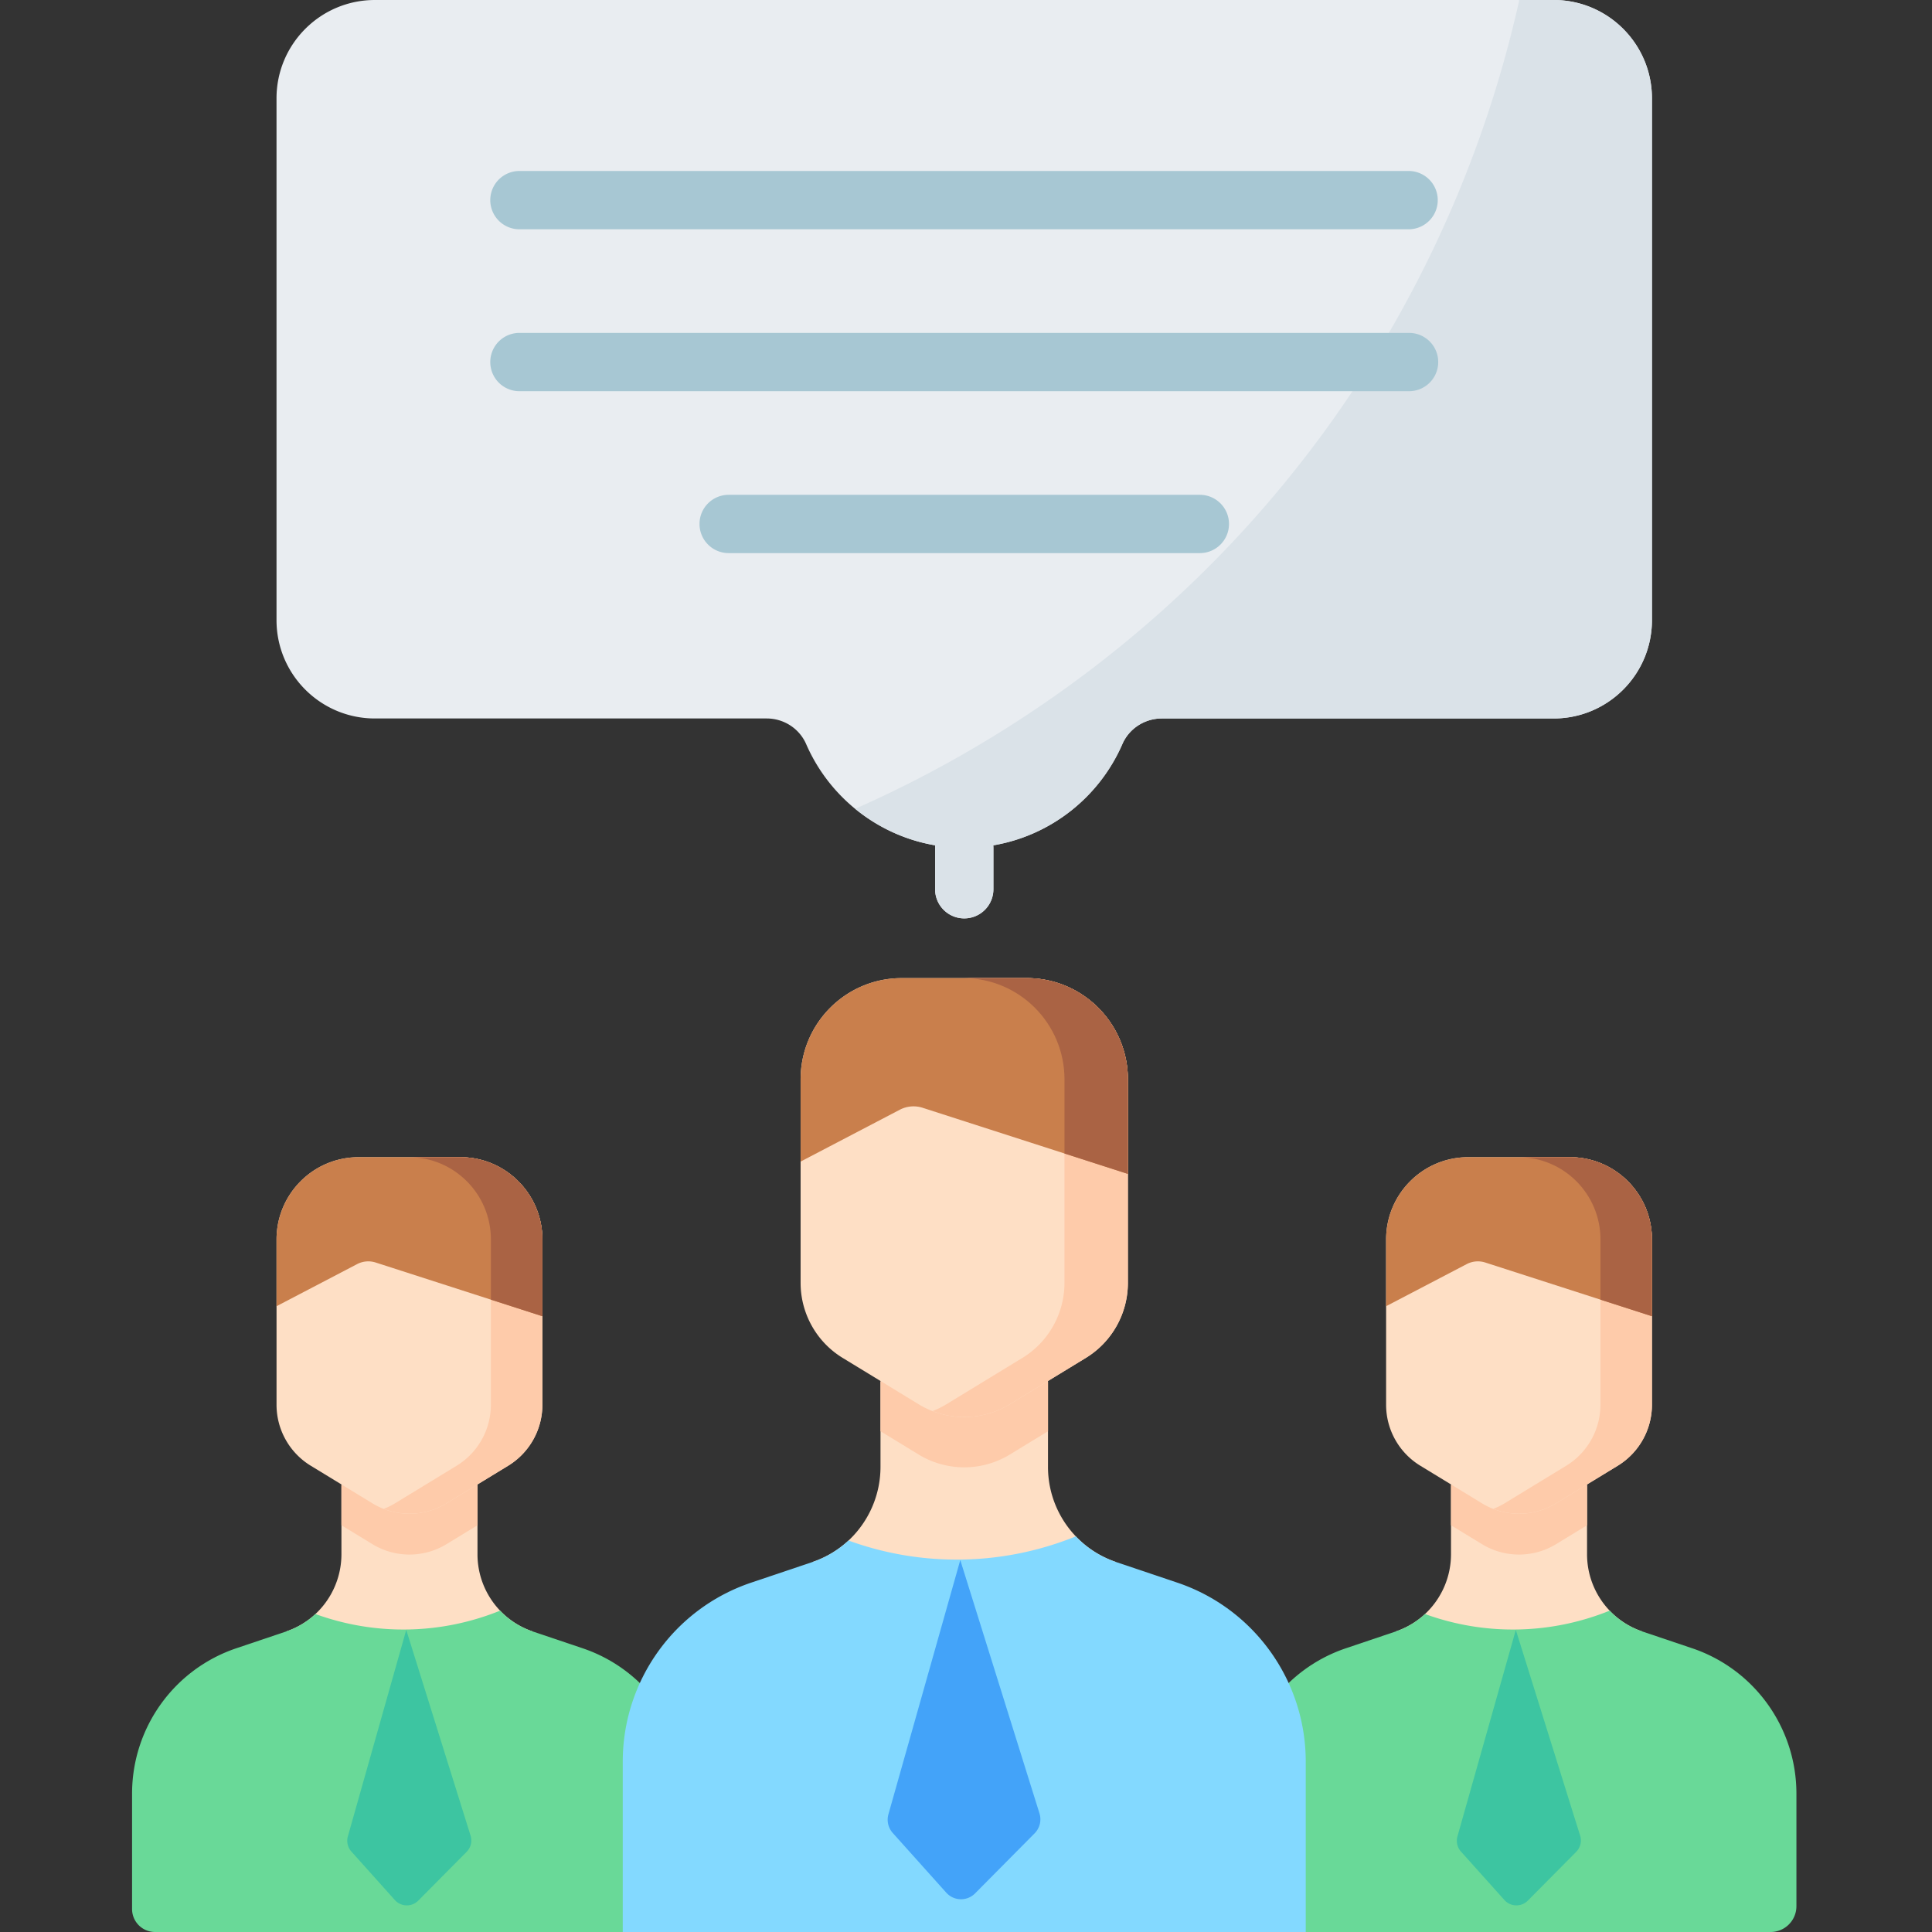
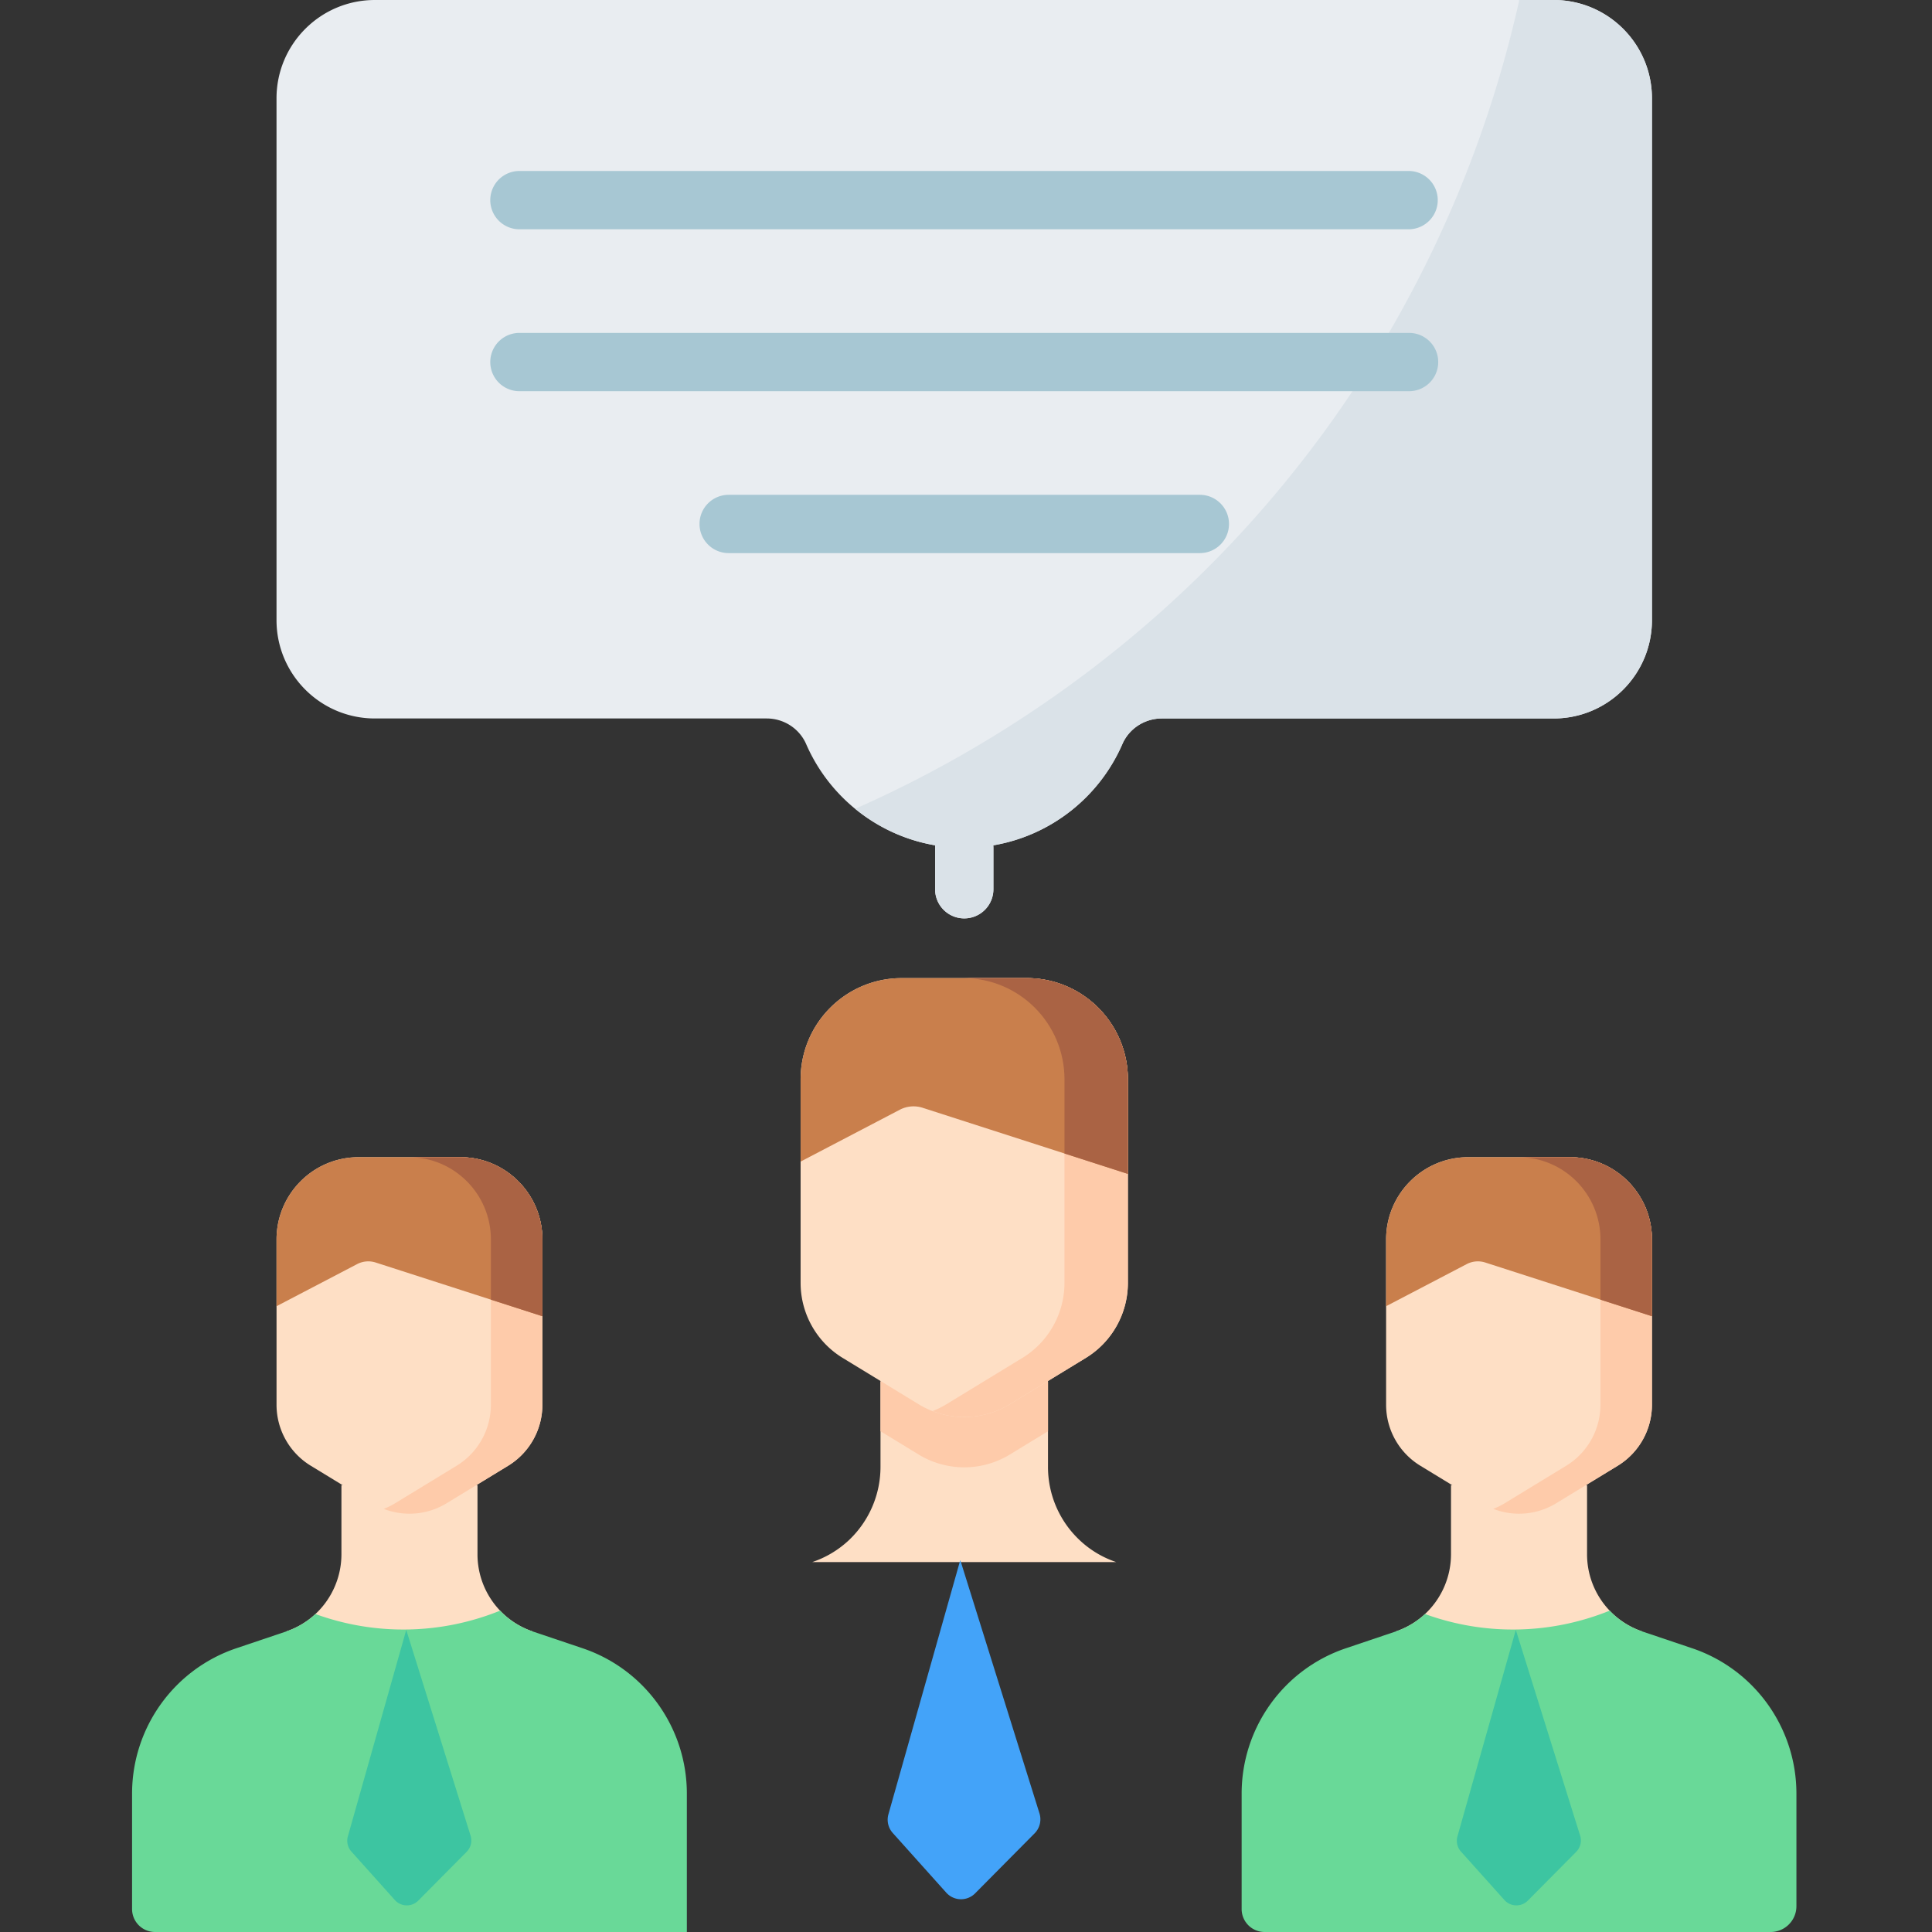
<svg xmlns="http://www.w3.org/2000/svg" height="512pt" viewBox="-35 0 512 512" width="512pt">
  <rect x="-35" y="0" width="512" height="512" fill="#333333" stroke="none" />
  <path d="M376.723 0H64.348C49.953 0 38.28 11.668 38.28 26.063V164.34c0 14.394 11.672 26.062 26.067 26.062h103.836c4.53 0 8.66 2.657 10.464 6.809 6.047 13.902 18.817 24.2 34.2 26.812-.02.215-.036.43-.036.653v10.984a7.722 7.722 0 007.723 7.723 7.723 7.723 0 007.727-7.723v-10.984a7.35 7.35 0 00-.035-.653c15.382-2.613 28.152-12.91 34.199-26.812 1.804-4.152 5.933-6.809 10.465-6.809h103.832c14.394 0 26.062-11.668 26.062-26.062V26.062C402.785 11.668 391.117 0 376.723 0zm0 0" fill="#e9edf1" />
  <path d="M376.723 0h-9.172c.004.105.008.21.008.316-5.989 26.704-20.114 73.196-56.051 120.004-42.797 55.739-93.98 82.57-119.871 94.02 5.992 4.906 13.246 8.332 21.21 9.683a7.22 7.22 0 00-.035.653v10.984a7.725 7.725 0 1015.45 0v-10.984a7.22 7.22 0 00-.035-.653c15.382-2.613 28.152-12.91 34.199-26.808 1.804-4.156 5.933-6.813 10.465-6.813h103.832c14.394 0 26.062-11.668 26.062-26.062V26.062C402.785 11.668 391.117 0 376.723 0zm0 0" fill="#dae2e8" />
  <path d="M338.418 60.762H102.652a7.725 7.725 0 010-15.45h235.766a7.726 7.726 0 010 15.45zm0 42.91H102.652a7.725 7.725 0 010-15.45h235.766a7.725 7.725 0 010 15.45zm-55.449 42.906H158.102c-4.266 0-7.723-3.457-7.723-7.723s3.457-7.722 7.723-7.722h124.867c4.265 0 7.726 3.457 7.726 7.722s-3.46 7.723-7.726 7.723zm0 0" fill="#a7c7d3" />
  <path d="M40.79 432.371c2.964-1 5.612-2.598 7.804-4.637a21.714 21.714 0 006.89-15.859v-18.324H91.54v18.324a21.61 21.61 0 005.992 14.965 21.389 21.389 0 008.703 5.531zm0 0" fill="#fedfc5" />
-   <path d="M91.54 392.703v11.504l-8.208 5.008a18.852 18.852 0 01-19.64 0l-8.208-5.008v-11.504zm0 0" fill="#fecbaa" />
  <path d="M108.738 328.473v43.789a18.952 18.952 0 01-9.062 16.168l-16.344 9.965a18.852 18.852 0 01-19.64 0l-16.344-9.965a18.926 18.926 0 01-9.063-16.168v-43.79c0-12.046 9.742-21.808 21.762-21.808h26.93c12.02 0 21.761 9.762 21.761 21.809zm0 0" fill="#fedfc5" />
  <path d="M86.977 306.664H73.324c12.02 0 21.762 9.762 21.762 21.809v43.789a18.952 18.952 0 01-9.063 16.168l-16.343 9.965a18.78 18.78 0 01-2.993 1.468 18.854 18.854 0 0016.645-1.468l16.344-9.965a18.952 18.952 0 009.062-16.168v-43.79c0-12.046-9.742-21.808-21.761-21.808zm0 0" fill="#fecbaa" />
  <path d="M108.738 328.473v20.343l-44.172-14.234a6.389 6.389 0 00-4.93.422l-21.35 11.152v-17.683c0-12.047 9.741-21.805 21.76-21.805h26.93c12.02-.004 21.762 9.758 21.762 21.805zm0 0" fill="#c97f4c" />
  <path d="M86.977 306.664H73.332c12.02 0 21.762 9.762 21.762 21.809v15.945l13.644 4.398v-20.343c0-12.047-9.742-21.809-21.761-21.809zm0 0" fill="#aa6344" />
  <path d="M6.082 512A6.085 6.085 0 010 505.914V475.34c0-17.461 11.117-32.969 27.633-38.535l13.156-4.434a21.412 21.412 0 007.8-4.64 68.057 68.057 0 0024.778 4.093c9.254-.203 17.348-2.234 24.16-4.98a21.395 21.395 0 008.707 5.527l13.157 4.434c16.507 5.566 27.632 21.074 27.632 38.535V512zm0 0" fill="#69d998" />
  <path d="M72.66 431.941l-15.472 54.72a4.275 4.275 0 00.933 4.019l11.512 12.843a4.272 4.272 0 006.219.157l12.808-12.922a4.285 4.285 0 001.047-4.293zm0 0" fill="#3dc5a1" />
  <path d="M334.836 432.371c2.965-1 5.613-2.598 7.805-4.637a21.7 21.7 0 006.89-15.859v-18.324h36.055v18.324a21.61 21.61 0 005.996 14.965 21.35 21.35 0 008.7 5.531zm0 0" fill="#fedfc5" />
-   <path d="M385.586 392.703v11.504l-8.207 5.008a18.852 18.852 0 01-19.64 0l-8.208-5.008v-11.504zm0 0" fill="#fecbaa" />
  <path d="M402.785 328.473v43.789a18.952 18.952 0 01-9.062 16.168l-16.344 9.965a18.852 18.852 0 01-19.64 0l-16.344-9.965a18.926 18.926 0 01-9.063-16.168v-43.79c0-12.046 9.742-21.808 21.762-21.808h26.93c12.019 0 21.761 9.762 21.761 21.809zm0 0" fill="#fedfc5" />
  <path d="M381.023 306.664h-13.652c12.02 0 21.762 9.762 21.762 21.809v43.789a18.952 18.952 0 01-9.063 16.168l-16.343 9.965a18.676 18.676 0 01-2.997 1.468 18.863 18.863 0 0016.649-1.468l16.344-9.965a18.952 18.952 0 009.062-16.168v-43.79c0-12.046-9.742-21.808-21.762-21.808zm0 0" fill="#fecbaa" />
  <path d="M402.785 328.473v20.343l-44.168-14.234a6.397 6.397 0 00-4.933.422l-21.348 11.152v-17.683c0-12.047 9.738-21.805 21.758-21.805h26.93c12.019-.004 21.761 9.758 21.761 21.805zm0 0" fill="#c97f4c" />
  <path d="M381.023 306.664H367.38c12.02 0 21.762 9.762 21.762 21.809v15.945l13.644 4.398v-20.343c0-12.047-9.742-21.809-21.762-21.809zm0 0" fill="#aa6344" />
  <path d="M300.133 512a6.086 6.086 0 01-6.086-6.086V475.34c0-17.461 11.117-32.969 27.637-38.535l13.152-4.434a21.46 21.46 0 007.805-4.64 68.035 68.035 0 0024.773 4.093c9.254-.203 17.348-2.234 24.164-4.98a21.355 21.355 0 008.703 5.527l13.156 4.434c16.508 5.566 27.633 21.074 27.633 38.535v29.82a6.837 6.837 0 01-6.836 6.84zm0 0" fill="#69d998" />
  <path d="M366.707 431.941l-15.469 54.72a4.273 4.273 0 00.93 4.019l11.512 12.843a4.272 4.272 0 006.218.157l12.813-12.922a4.291 4.291 0 001.043-4.293zm0 0" fill="#3dc5a1" />
  <path d="M180.25 413.969a26.542 26.542 0 009.61-5.707 26.738 26.738 0 008.48-19.528v-22.558h44.39v22.558a26.604 26.604 0 007.38 18.422 26.305 26.305 0 0010.71 6.813zm0 0" fill="#fedfc5" />
  <path d="M242.73 365.133v14.16l-10.105 6.168a23.22 23.22 0 01-24.18 0l-10.105-6.168v-14.16zm0 0" fill="#fecbaa" />
  <path d="M263.902 286.055v53.91c0 8.133-4.234 15.68-11.156 19.902l-20.121 12.27a23.204 23.204 0 01-24.18 0l-20.12-12.27c-6.934-4.222-11.157-11.773-11.157-19.902v-53.91c0-14.832 11.992-26.844 26.789-26.844h33.156c14.793 0 26.79 12.012 26.79 26.844zm0 0" fill="#fedfc5" />
  <path d="M237.113 259.21h-16.808c14.797 0 26.793 12.013 26.793 26.845v53.91c0 8.133-4.239 15.68-11.16 19.902l-20.122 12.27a23.142 23.142 0 01-3.683 1.808 23.193 23.193 0 0020.492-1.808l20.121-12.27a23.322 23.322 0 0011.156-19.902v-53.91c0-14.832-11.996-26.844-26.789-26.844zm0 0" fill="#fecbaa" />
  <path d="M263.902 286.055v25.047l-54.379-17.524a7.885 7.885 0 00-6.074.516l-26.281 13.734v-21.773c0-14.828 11.992-26.844 26.789-26.844h33.156c14.793 0 26.79 12.012 26.79 26.844zm0 0" fill="#c97f4c" />
  <path d="M237.113 259.21h-16.8c14.796 0 26.789 12.013 26.789 26.845v19.632l16.8 5.41v-25.042c0-14.832-11.996-26.844-26.789-26.844zm0 0" fill="#aa6344" />
-   <path d="M130.035 512v-45.137c0-21.492 13.688-40.586 34.02-47.441l16.195-5.453a26.477 26.477 0 009.605-5.715 83.722 83.722 0 0030.5 5.039c11.395-.25 21.36-2.75 29.747-6.133a26.365 26.365 0 0010.718 6.809l16.196 5.453c20.324 6.855 34.02 25.945 34.02 47.441V512zm0 0" fill="#83d9ff" />
  <path d="M219.484 413.438l-19.043 67.367a5.27 5.27 0 001.145 4.949l14.176 15.812a5.258 5.258 0 007.652.196l15.774-15.914a5.275 5.275 0 001.285-5.282zm0 0" fill="#43a3f9" />
</svg>